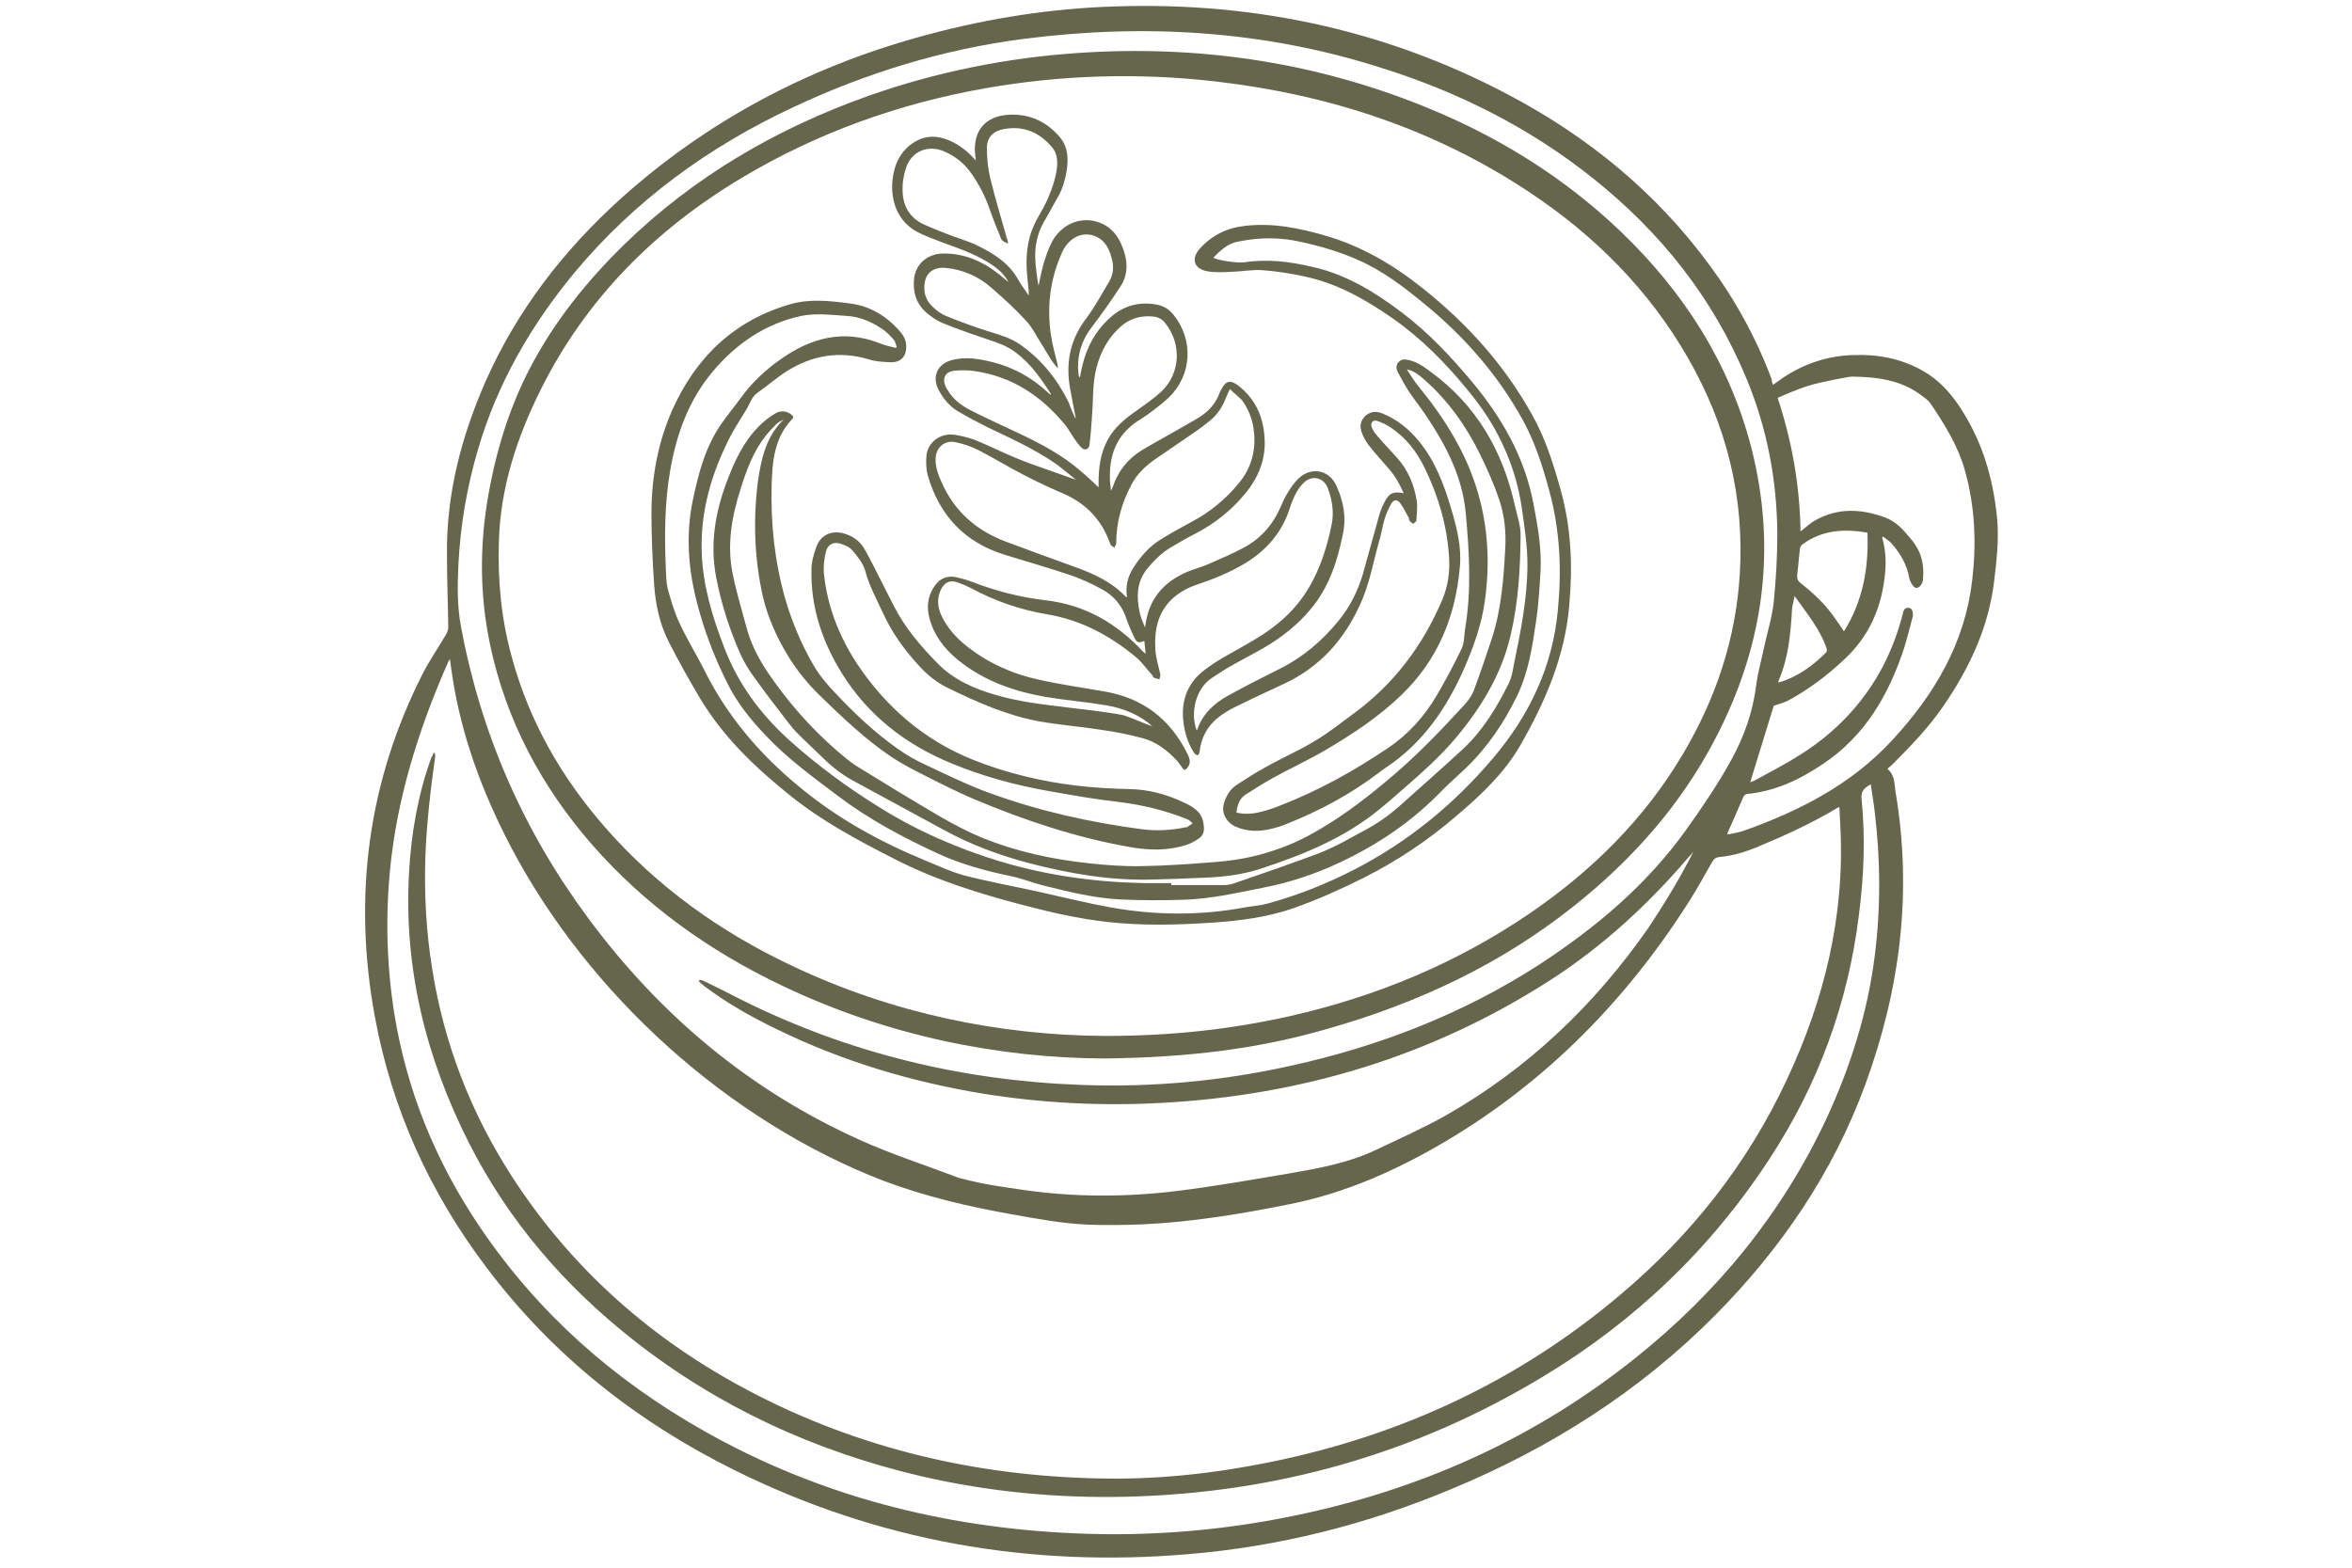
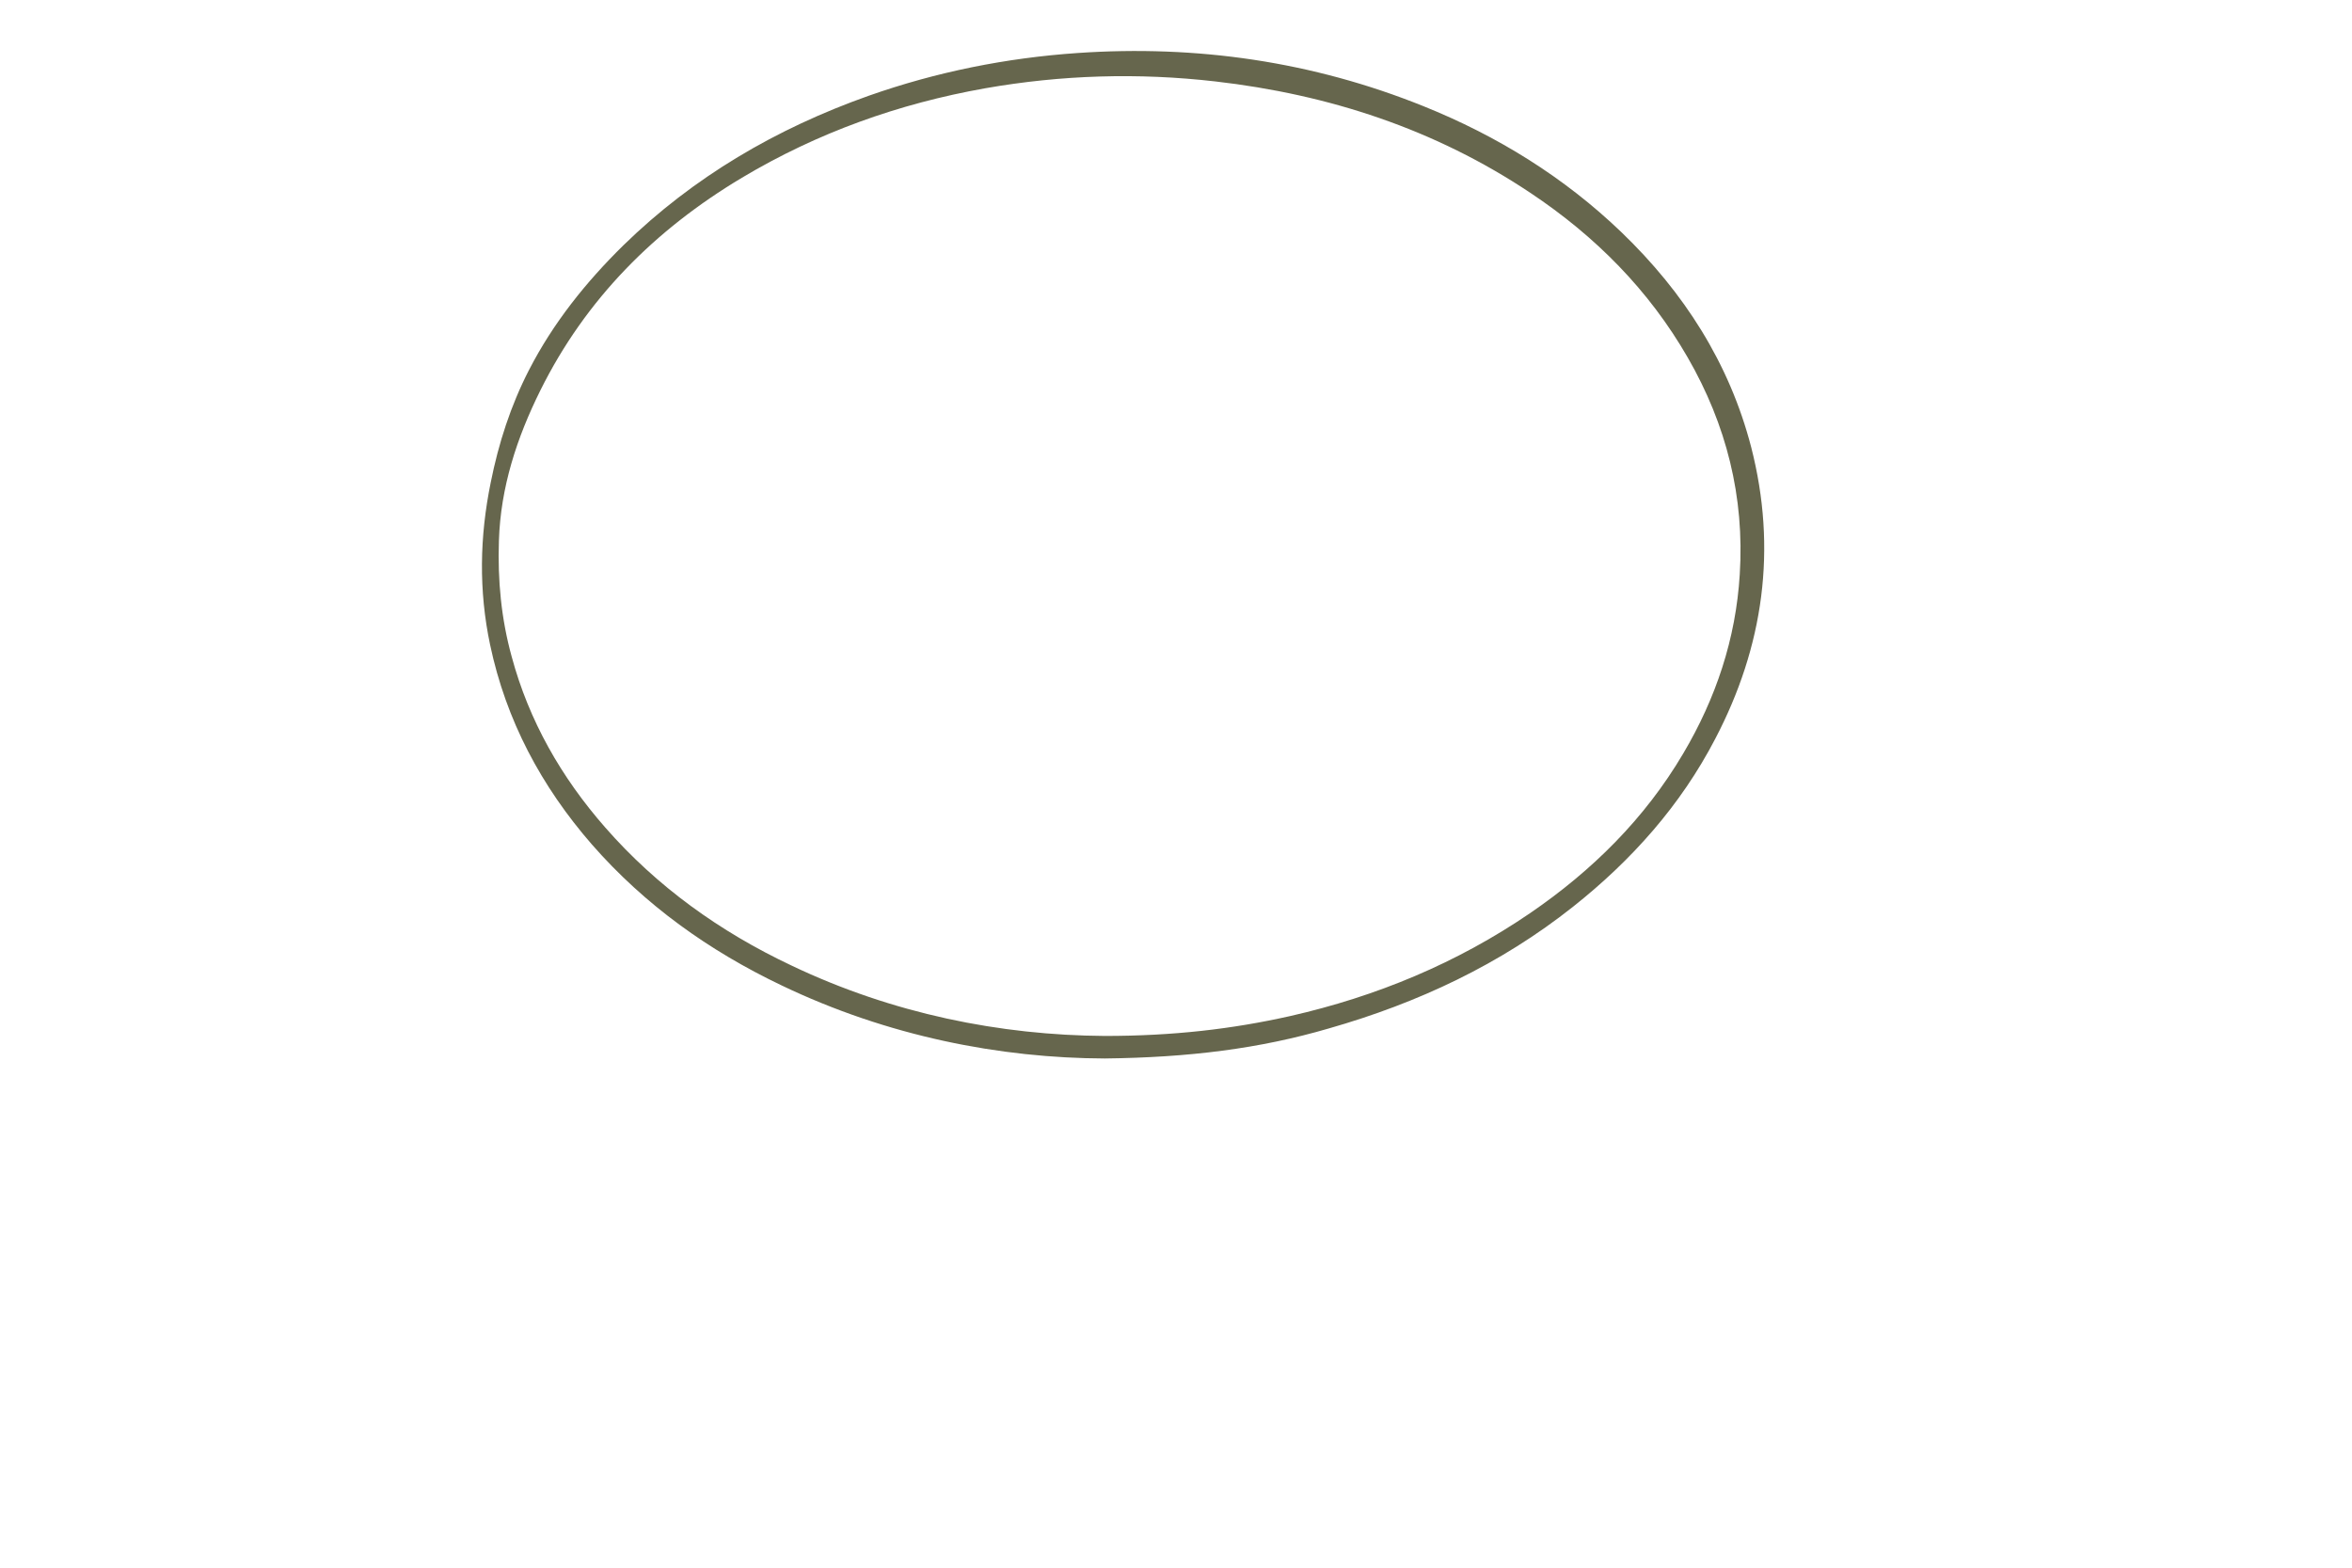
<svg xmlns="http://www.w3.org/2000/svg" version="1.0" preserveAspectRatio="xMidYMid meet" height="2000" viewBox="0 0 2250 1500" zoomAndPan="magnify" width="3000">
-   <path fill-rule="nonzero" fill-opacity="1" d="M 1696.176 368.172 C 1699.613 365.672 1702.738 363.488 1705.863 361.301 C 1726.172 347.863 1748.668 340.363 1772.73 339.738 C 1795.852 338.801 1818.66 342.863 1839.906 355.051 C 1853.969 363.176 1864.281 374.109 1873.34 387.234 C 1895.84 420.355 1906.773 456.91 1910.523 496.281 C 1912.398 516.906 1909.898 537.527 1907.398 558.148 C 1901.777 601.582 1883.652 639.703 1859.281 675.32 C 1844.906 696.258 1827.723 714.066 1809.91 731.879 C 1808.664 733.129 1807.102 734.062 1805.539 735.625 C 1813.035 741.875 1812.098 750.312 1813.348 757.812 C 1829.598 853.738 1817.723 946.539 1784.602 1037.152 C 1753.668 1121.828 1703.988 1194.633 1640.871 1258.371 C 1568.379 1331.488 1483.078 1385.543 1388.09 1424.914 C 1307.477 1458.66 1223.422 1479.906 1136.246 1487.094 C 984.703 1499.906 840.035 1474.594 703.488 1407.105 C 609.438 1360.547 528.824 1297.117 465.395 1212.754 C 411.027 1140.887 374.781 1060.898 358.535 972.473 C 337.598 858.109 351.66 748.125 404.777 643.762 C 411.34 631.266 419.465 619.391 426.648 607.207 C 427.898 605.02 428.836 602.52 428.836 600.02 C 428.523 576.898 427.586 553.773 427.586 530.652 C 426.961 472.535 441.336 417.855 464.457 365.047 C 494.453 297.246 538.824 239.75 593.816 190.07 C 676.617 115.707 772.23 65.086 879.094 35.402 C 936.273 19.469 994.703 9.469 1054.07 6.656 C 1191.242 0.094 1321.848 26.34 1443.707 91.02 C 1519.324 131.016 1584.316 184.133 1635.246 253.5 C 1660.242 287.246 1680.242 323.805 1694.926 363.172 C 1694.926 365.672 1695.551 366.922 1696.176 368.172 Z M 414.777 720.316 C 415.09 720.316 415.715 720.316 416.027 720.629 C 416.027 721.566 416.34 722.504 416.34 723.754 C 411.965 755 408.215 786.559 406.965 818.43 C 405.715 854.988 407.59 891.23 413.527 927.477 C 424.773 998.719 450.398 1064.648 489.453 1125.266 C 546.945 1214.316 623.812 1282.121 717.238 1331.176 C 821.91 1386.168 934.398 1412.414 1052.195 1414.602 C 1107.188 1415.852 1161.246 1409.918 1214.988 1398.98 C 1339.973 1373.672 1452.457 1321.488 1550.258 1238.688 C 1618.062 1181.508 1671.805 1113.391 1709.301 1033.09 C 1745.234 956.535 1764.918 876.234 1760.543 790.934 C 1760.23 784.996 1759.918 778.746 1759.605 772.184 C 1758.043 772.809 1757.105 773.121 1756.48 773.746 C 1732.734 787.809 1707.738 799.367 1682.117 809.992 C 1670.242 814.992 1658.055 818.742 1645.246 819.992 C 1641.184 820.305 1639.621 821.867 1637.746 824.992 C 1630.559 837.488 1623.688 850.301 1615.875 862.484 C 1555.883 956.848 1479.328 1034.965 1382.777 1092.145 C 1336.223 1119.641 1287.164 1141.512 1234.047 1152.137 C 1187.492 1161.512 1140.309 1169.32 1092.816 1171.508 C 1075.941 1172.133 1059.07 1172.445 1042.195 1171.82 C 1016.887 1170.883 992.203 1166.199 967.52 1161.824 C 925.648 1154.324 884.402 1144.637 844.723 1129.641 C 696.93 1072.461 562.57 951.848 487.578 808.117 C 461.332 757.5 441.648 704.691 432.898 648.137 C 431.961 642.512 431.336 636.891 430.398 630.641 C 429.461 632.203 429.148 632.516 428.836 633.141 C 402.902 692.195 382.906 753.125 374.781 817.492 C 368.531 867.797 369.156 918.105 376.969 968.41 C 388.844 1043.086 416.652 1111.203 458.832 1173.695 C 514.449 1256.188 586.941 1320.238 673.18 1368.984 C 782.855 1431.164 901.902 1461.473 1027.199 1467.098 C 1102.188 1470.535 1176.555 1463.973 1249.984 1447.723 C 1366.219 1422.102 1471.828 1373.672 1564.941 1298.992 C 1643.059 1236.5 1704.926 1160.887 1747.418 1069.961 C 1770.23 1020.59 1786.477 969.348 1793.352 915.293 C 1799.289 869.047 1798.977 822.492 1793.352 776.246 C 1792.414 767.809 1790.852 759.375 1789.602 750.312 C 1788.352 751.25 1787.414 751.875 1786.789 752.188 C 1782.102 755.312 1780.227 758.438 1780.852 764.684 C 1784.602 801.555 1783.039 838.426 1778.355 874.984 C 1768.043 959.348 1739.609 1037.152 1693.051 1108.391 C 1636.809 1194.633 1564.316 1263.996 1476.203 1317.117 C 1353.719 1391.168 1220.613 1428.664 1077.816 1432.102 C 1011.574 1433.664 945.648 1427.414 880.969 1412.414 C 779.73 1388.668 686.93 1346.176 605.066 1281.496 C 539.762 1229.938 486.328 1168.07 448.523 1093.395 C 407.277 1011.84 386.031 925.914 391.34 834.051 C 393.527 796.867 399.777 760.312 412.59 725.004 C 413.527 723.754 414.152 722.191 414.777 720.316 Z M 1619.938 814.992 C 1618.375 816.867 1616.812 818.742 1615.25 820.305 C 1576.504 865.609 1533.07 905.605 1483.078 937.789 C 1369.969 1010.594 1245.297 1048.086 1111.25 1055.273 C 1054.383 1058.398 997.516 1055.586 940.961 1046.523 C 872.219 1035.277 806.289 1015.59 743.484 984.969 C 718.801 973.098 695.055 959.66 673.18 943.102 C 671.617 941.852 670.055 940.289 668.492 939.039 C 668.805 938.414 669.117 938.102 669.43 937.477 C 670.992 937.789 672.555 938.102 674.117 939.039 C 685.992 944.664 697.555 950.602 709.113 956.535 C 811.914 1007.781 920.648 1034.027 1035.012 1038.09 C 1102.5 1040.59 1169.367 1034.34 1235.297 1019.652 C 1320.285 1000.906 1400.59 969.66 1473.703 922.164 C 1527.137 887.172 1575.254 846.551 1612.75 794.371 C 1628.371 772.496 1643.684 750 1656.492 726.566 C 1668.367 705.004 1676.805 681.258 1679.93 656.262 C 1681.492 644.074 1684.93 631.891 1687.426 620.016 C 1690.551 605.332 1695.238 590.957 1696.801 575.961 C 1698.988 554.398 1700.238 532.527 1700.238 510.969 C 1699.926 459.723 1690.551 410.043 1670.867 362.551 C 1638.996 285.371 1589.004 222.566 1524.012 170.699 C 1463.395 122.266 1394.965 87.895 1320.91 64.773 C 1209.363 29.152 1095.004 22.281 978.766 37.277 C 901.902 47.277 828.473 69.773 758.172 102.895 C 677.555 140.703 606.938 191.945 549.445 261 C 507.891 311.305 475.707 366.922 457.27 430.039 C 446.648 465.973 440.398 502.844 438.523 540.34 C 437.586 560.023 437.273 580.02 441.023 599.707 C 460.082 702.195 500.703 794.996 562.883 878.734 C 631.312 971.223 716.926 1043.086 822.223 1090.582 C 852.535 1104.328 884.715 1114.641 915.961 1126.516 C 917.836 1127.141 919.711 1127.766 921.586 1128.078 C 940.023 1133.078 958.77 1135.574 977.828 1138.387 C 1026.887 1145.574 1076.254 1145.574 1125.312 1139.637 C 1160.934 1135.262 1196.238 1129.016 1231.547 1123.078 C 1260.293 1118.078 1289.352 1113.078 1316.223 1100.27 C 1338.41 1089.645 1361.219 1079.645 1382.777 1067.461 C 1461.52 1022.777 1525.574 961.535 1577.129 887.484 C 1592.441 864.359 1607.125 840.301 1619.938 814.992 Z M 1652.121 798.117 C 1653.371 798.117 1653.996 798.117 1654.621 798.117 C 1659.305 797.18 1664.305 796.242 1668.68 794.684 C 1722.109 775.621 1771.48 750.312 1810.535 707.816 C 1850.844 664.074 1879.902 615.016 1886.777 554.398 C 1890.84 518.777 1889.277 484.098 1879.59 449.727 C 1873.027 426.602 1860.531 406.605 1847.406 386.922 C 1845.219 383.484 1841.781 380.984 1838.348 378.484 C 1818.66 363.484 1795.539 360.676 1772.105 360.363 C 1770.23 360.363 1768.355 360.676 1766.793 360.988 C 1758.355 362.551 1750.23 364.109 1741.797 365.984 C 1727.422 369.109 1713.988 374.734 1700.551 380.672 C 1714.301 422.23 1721.797 464.723 1722.422 508.469 C 1727.734 504.406 1731.797 500.344 1737.109 497.531 C 1758.668 485.66 1780.852 486.906 1803.039 495.031 C 1814.598 499.094 1821.785 508.156 1829.285 517.215 C 1838.348 528.465 1840.844 540.652 1839.594 554.398 C 1839.594 556.273 1838.66 558.461 1837.41 560.023 C 1835.223 563.148 1832.098 563.461 1829.91 560.336 C 1828.348 558.148 1827.098 555.648 1826.473 553.148 C 1824.285 540.34 1818.035 529.715 1809.598 520.027 C 1807.414 517.527 1804.289 515.656 1801.477 513.469 C 1801.164 513.781 1800.852 514.094 1800.539 514.406 C 1804.289 527.215 1804.602 540.34 1802.727 553.773 C 1798.977 584.082 1786.789 610.016 1764.293 630.953 C 1748.043 646.262 1730.234 659.699 1710.551 670.324 C 1706.176 672.508 1701.488 673.758 1696.801 675.32 C 1689.613 699.07 1681.805 723.754 1674.305 748.438 C 1675.867 747.812 1678.055 747.188 1679.617 746.25 C 1693.676 738.438 1708.363 730.941 1722.109 722.191 C 1755.855 700.945 1782.727 672.82 1801.477 637.203 C 1809.598 621.266 1815.848 604.707 1820.223 587.52 C 1820.848 584.395 1821.785 581.27 1825.848 581.582 C 1828.66 581.582 1830.223 584.707 1829.91 589.082 C 1829.91 589.707 1829.91 590.332 1829.598 590.645 C 1827.098 600.332 1824.598 610.016 1821.785 619.391 C 1807.102 664.387 1784.289 704.066 1743.984 730.941 C 1721.797 745.938 1698.051 757.188 1671.18 759.688 C 1669.93 759.688 1668.367 761.25 1667.742 762.5 C 1664.305 770.309 1660.867 778.434 1657.43 786.246 C 1655.555 790.621 1653.996 794.059 1652.121 798.117 Z M 1763.98 604.082 C 1782.414 574.711 1787.727 542.84 1786.477 509.719 C 1763.98 505.656 1743.047 507.219 1724.609 520.652 C 1723.047 521.59 1721.797 523.777 1721.797 525.652 C 1720.859 533.777 1720.234 541.902 1719.297 550.023 C 1718.984 553.461 1719.609 555.648 1722.422 557.836 C 1734.297 567.211 1745.547 577.523 1754.293 590.02 C 1757.418 594.395 1760.543 598.77 1763.98 604.082 Z M 1716.797 570.336 C 1715.863 575.023 1714.613 579.086 1714.301 582.832 C 1713.051 606.27 1710.863 629.391 1701.488 651.262 C 1701.176 651.574 1701.488 652.199 1701.176 653.137 C 1719.609 647.824 1733.984 637.203 1747.109 624.078 C 1747.734 623.453 1747.734 621.578 1747.422 620.641 C 1741.172 601.895 1728.672 587.207 1716.797 570.336 Z M 1716.797 570.336" fill="#66664d" />
  <path fill-rule="nonzero" fill-opacity="1" d="M 1056.883 1012.777 C 956.895 1012.465 849.098 991.531 747.547 942.789 C 678.18 909.668 616.938 865.922 566.32 808.117 C 517.887 752.5 484.141 689.383 468.832 616.891 C 457.895 565.023 458.832 513.469 469.457 461.598 C 476.957 424.105 488.516 388.172 506.016 354.113 C 529.137 309.117 560.383 270.062 596.316 234.754 C 663.496 169.137 742.859 122.891 830.973 91.645 C 895.652 68.836 962.52 55.398 1030.949 50.715 C 1144.996 42.902 1255.605 58.836 1361.844 101.645 C 1432.461 130.078 1496.203 169.449 1551.195 222.254 C 1610.875 279.746 1654.309 347.238 1675.242 427.852 C 1700.238 525.34 1687.113 618.453 1640.871 706.879 C 1607.75 770.621 1560.883 823.117 1504.949 867.484 C 1435.273 922.789 1356.531 959.66 1271.23 984.031 C 1204.988 1003.406 1137.496 1011.84 1056.883 1012.777 Z M 1056.883 991.219 C 1122.188 991.219 1178.742 984.656 1234.359 972.16 C 1316.848 953.41 1393.715 921.539 1463.707 873.734 C 1523.074 833.113 1573.379 783.434 1610.25 720.941 C 1641.496 668.137 1660.555 611.266 1664.305 549.711 C 1668.992 475.348 1651.496 406.293 1614.625 342.238 C 1577.441 277.559 1526.199 226.004 1464.332 184.758 C 1372.781 123.516 1271.23 90.395 1162.492 77.898 C 1088.754 69.461 1015.637 71.648 942.523 84.461 C 859.719 99.145 781.918 126.953 709.738 170.074 C 626.625 219.754 560.383 285.996 516.949 373.484 C 494.453 418.793 478.832 466.285 477.27 517.531 C 476.02 555.023 479.457 591.895 489.453 628.141 C 506.016 689.695 536.949 743.75 578.816 791.559 C 628.5 848.426 688.805 891.543 756.922 923.727 C 853.781 969.973 956.895 990.594 1056.883 991.219 Z M 1056.883 991.219" fill="#66664d" />
-   <path fill-rule="nonzero" fill-opacity="1" d="M 1102.5 695.008 C 1090.004 683.758 1074.379 677.508 1057.195 674.695 C 1038.445 671.574 1019.387 670.012 1000.641 666.887 C 970.02 661.574 941.273 651.574 916.586 631.578 C 903.152 620.641 892.84 607.207 888.777 590.02 C 886.59 580.645 887.527 571.586 892.527 563.148 C 897.84 553.773 905.652 550.023 915.961 552.523 C 920.961 553.773 925.648 555.023 930.336 556.898 C 953.145 565.648 976.27 571.586 1000.641 574.398 C 1037.824 578.773 1068.133 596.27 1093.441 623.453 C 1094.066 624.078 1094.691 624.391 1095.941 625.641 C 1095.629 620.953 1095.004 617.203 1094.691 613.141 C 1089.066 615.641 1087.504 615.016 1085.004 609.707 C 1081.879 603.145 1079.066 596.895 1076.879 590.02 C 1072.504 578.148 1064.383 569.086 1053.445 563.461 C 1044.383 558.461 1034.699 554.086 1025.012 550.648 C 1003.766 543.465 981.891 537.215 960.645 530.652 C 922.836 518.777 899.09 493.469 887.84 455.973 C 885.965 449.727 885.652 442.539 886.277 435.977 C 887.527 422.855 900.027 414.105 912.84 415.98 C 919.398 416.918 925.648 418.48 931.898 420.668 C 943.773 425.352 955.02 430.977 966.582 435.977 C 972.52 438.477 978.453 440.977 984.391 443.164 C 999.391 448.477 1014.387 453.789 1029.387 459.098 C 1023.449 454.414 1017.199 449.102 1010.949 444.414 C 990.016 429.727 966.895 419.418 944.086 408.48 C 934.711 403.793 925.336 398.793 916.273 393.484 C 908.465 388.797 902.84 381.922 898.465 374.109 C 890.965 360.988 896.277 348.176 910.965 344.426 C 924.398 340.988 937.211 343.488 950.02 346.613 C 969.395 351.613 986.578 360.988 1001.578 374.734 C 1002.828 375.672 1003.766 376.609 1005.016 377.859 C 1005.016 377.234 1005.328 376.922 1005.328 376.922 C 995.641 361.926 985.641 347.551 971.27 336.926 C 963.77 331.305 955.332 328.18 946.582 325.367 C 931.898 320.367 917.211 315.367 902.527 309.43 C 896.902 307.242 891.277 303.492 886.59 299.434 C 876.594 290.996 873.156 279.746 874.406 266.625 C 875.969 252.562 887.215 242.875 901.902 242.562 C 922.523 242.25 940.336 250.062 956.27 262.875 C 959.082 265.062 961.582 267.562 964.707 269.75 C 961.27 263.5 956.582 258.812 950.957 254.75 C 936.273 244.438 919.711 238.504 903.152 232.566 C 895.652 229.754 888.152 226.941 880.656 223.504 C 857.219 212.879 851.91 190.07 853.781 172.262 C 855.344 158.199 860.344 146.328 872.219 137.578 C 881.906 130.703 891.902 129.141 903.152 132.578 C 915.023 136.328 924.711 143.516 933.461 153.512 C 933.148 151.012 933.148 149.449 932.836 147.887 C 930.648 125.078 942.523 111.02 965.332 109.77 C 984.703 108.832 1000.641 116.02 1013.449 130.703 C 1021.887 140.391 1022.199 151.949 1020.324 163.824 C 1018.762 173.199 1015.949 182.258 1010.949 190.383 C 1006.578 197.883 1002.828 205.383 998.453 212.566 C 992.516 223.191 990.016 234.754 990.328 246.625 C 990.641 255.688 991.891 264.438 993.453 273.496 C 995.016 266.625 996.266 259.75 998.141 252.875 C 1000.328 246 1002.516 238.816 1005.953 232.254 C 1014.387 215.379 1032.512 206.945 1049.695 212.254 C 1064.695 216.941 1071.879 228.504 1075.941 242.875 C 1079.066 253.812 1078.129 264.75 1071.879 274.121 C 1063.133 287.559 1053.758 300.684 1044.07 313.492 C 1033.762 327.242 1029.699 342.238 1031.887 359.113 C 1031.887 359.738 1032.199 360.363 1033.137 360.988 C 1033.762 357.551 1034.387 353.801 1035.324 350.363 C 1039.383 332.242 1048.133 316.305 1062.195 303.805 C 1075.004 292.246 1090.316 288.184 1107.188 291.621 C 1113.438 292.871 1118.438 295.996 1122.5 300.996 C 1142.184 325.367 1140.309 359.113 1117.812 380.672 C 1111.875 386.297 1105.312 390.984 1098.754 395.98 C 1095.316 398.48 1091.879 400.668 1088.441 402.855 C 1067.508 416.605 1060.633 436.602 1061.883 460.348 C 1061.883 462.848 1062.508 465.66 1062.82 469.41 C 1063.758 467.848 1064.07 466.91 1064.383 466.285 C 1069.379 450.977 1078.754 439.102 1092.504 430.664 C 1105.625 422.855 1119.062 415.668 1132.496 407.855 C 1137.809 404.73 1143.121 401.918 1148.434 398.48 C 1156.871 392.859 1163.117 385.672 1166.555 376.297 C 1166.867 375.047 1167.805 373.797 1168.43 372.547 C 1172.492 364.422 1176.867 363.176 1184.367 368.797 C 1200.613 381.297 1208.426 398.168 1209.676 418.48 C 1211.238 439.102 1204.051 456.598 1191.242 472.223 C 1178.117 488.156 1162.492 500.656 1144.059 510.344 C 1136.559 514.094 1129.375 518.152 1122.188 522.527 C 1111.875 528.152 1103.75 536.277 1096.566 545.34 C 1087.504 557.211 1087.191 570.961 1090.004 584.707 C 1090.941 590.02 1093.129 595.02 1095.316 600.332 C 1095.629 598.457 1095.941 596.895 1096.254 595.02 C 1100 572.836 1112.812 557.836 1132.809 548.465 C 1139.996 545.027 1148.121 543.152 1155.309 540.027 C 1166.555 535.027 1178.117 530.34 1189.055 524.402 C 1205.301 515.969 1217.176 502.844 1224.672 485.973 C 1226.859 480.973 1229.047 475.66 1232.172 470.973 C 1234.984 466.285 1238.109 461.91 1241.859 458.16 C 1254.355 445.977 1271.855 449.414 1278.73 465.348 C 1285.289 480.035 1288.102 495.031 1284.664 510.969 C 1279.355 536.902 1271.543 561.586 1254.355 582.207 C 1241.547 597.832 1225.922 610.02 1208.738 620.016 C 1197.801 626.266 1186.867 631.891 1175.93 638.141 C 1170.305 641.266 1165.305 645.012 1159.684 648.449 C 1144.059 658.449 1138.434 681.258 1144.684 698.758 C 1144.996 698.445 1145.309 698.445 1145.309 698.133 C 1150.621 682.82 1161.555 672.82 1175.305 665.324 C 1191.238 656.574 1207.176 648.449 1223.422 640.328 C 1246.234 629.078 1264.98 613.141 1280.918 593.457 C 1291.539 580.332 1299.039 565.336 1303.727 549.398 C 1309.039 530.652 1314.035 511.906 1319.348 493.156 C 1320.598 488.781 1322.473 484.098 1324.66 480.035 C 1329.035 471.598 1333.098 470.035 1342.785 471.91 C 1339.035 463.473 1334.973 455.977 1329.348 449.414 C 1322.785 441.602 1315.598 434.102 1309.352 425.977 C 1306.539 422.23 1304.039 417.855 1302.477 413.168 C 1300.602 407.543 1301.539 402.23 1306.227 397.855 C 1310.914 393.797 1316.223 393.172 1321.848 395.355 C 1336.223 400.98 1347.781 410.355 1357.469 422.23 C 1373.094 441.289 1381.527 464.098 1388.402 487.223 C 1393.715 505.344 1398.402 523.777 1396.527 542.527 C 1392.465 589.707 1375.59 631.266 1340.91 664.699 C 1319.035 685.945 1293.727 702.508 1267.793 717.816 C 1251.234 727.504 1233.422 735.625 1216.551 745 C 1208.113 749.688 1199.988 755 1191.551 760.312 C 1185.617 764.062 1183.742 770.309 1182.805 777.496 C 1190.617 779.371 1198.426 778.746 1205.926 776.871 C 1212.488 775.309 1218.738 773.121 1224.984 770.621 C 1261.23 756.562 1294.977 737.812 1327.473 715.941 C 1347.469 702.508 1362.781 685.32 1374.656 665.012 C 1383.09 650.637 1390.902 635.953 1398.09 620.953 C 1400.902 615.328 1400.59 608.145 1401.527 601.895 C 1407.773 565.023 1405.59 527.84 1402.152 490.656 C 1399.027 457.223 1384.34 428.164 1366.219 400.668 C 1360.594 391.922 1354.031 383.797 1348.094 375.047 C 1344.035 368.797 1340.598 362.551 1337.16 355.988 C 1335.598 352.863 1335.285 349.426 1337.785 346.613 C 1340.285 343.801 1343.723 343.488 1347.156 344.426 C 1354.969 345.988 1361.531 350.363 1368.094 355.363 C 1412.461 387.547 1437.773 431.602 1449.332 484.41 C 1451.52 493.781 1454.957 503.469 1454.645 512.844 C 1454.332 545.027 1452.457 576.898 1444.957 608.457 C 1436.211 645.637 1416.836 677.195 1392.777 705.941 C 1378.09 723.441 1361.219 738.438 1344.035 753.438 C 1336.223 760.312 1328.098 767.496 1319.973 774.059 C 1286.227 801.867 1246.859 817.805 1205.926 831.238 C 1186.867 837.488 1167.492 839.363 1147.496 839.988 C 1132.809 840.613 1118.125 841.238 1103.125 841.551 C 1062.508 842.801 1022.824 835.926 983.453 825.613 C 955.332 818.117 928.461 808.117 902.84 794.059 C 873.781 778.121 844.41 762.5 815.352 746.562 C 803.477 740 793.477 731.566 783.793 721.879 C 778.793 716.879 773.48 712.191 768.48 707.191 C 764.105 702.816 759.422 698.445 755.672 693.445 C 744.109 678.445 732.234 663.137 721.301 647.824 C 716.301 640.949 711.926 633.766 708.488 626.266 C 697.867 602.52 690.055 577.836 685.055 552.211 C 679.117 520.652 684.117 490.344 695.367 460.66 C 702.551 441.602 710.988 423.168 725.676 408.168 C 730.359 403.48 735.359 399.418 740.984 395.98 C 745.984 392.859 751.609 392.547 756.922 396.605 C 759.109 398.168 759.422 399.73 757.547 401.293 C 740.672 419.105 738.797 441.602 738.172 464.41 C 737.234 500.969 740.984 536.902 750.984 572.211 C 757.547 595.02 766.605 616.578 778.48 636.891 C 784.105 646.574 791.602 655.324 799.414 663.449 C 817.539 682.82 836.91 700.945 858.469 716.254 C 867.219 722.504 876.594 727.816 886.277 732.191 C 906.277 741.562 925.961 751.25 946.582 758.75 C 993.766 775.934 1042.508 786.871 1092.504 793.434 C 1106.562 795.305 1120.625 794.371 1134.371 791.559 C 1134.996 791.559 1135.621 791.559 1135.934 791.246 C 1137.809 789.996 1139.371 788.746 1140.934 787.809 C 1139.371 786.559 1138.121 784.996 1136.246 784.059 C 1115.312 775.621 1093.754 770.309 1071.566 767.496 C 1048.758 764.996 1025.949 760.938 1003.141 756.875 C 971.27 751.25 940.023 742.812 910.027 730.316 C 866.594 712.504 830.66 684.695 805.664 644.699 C 786.918 614.703 775.355 581.27 776.293 544.715 C 776.293 537.527 778.48 530.027 780.98 523.152 C 785.043 511.906 795.352 507.219 806.914 510.344 C 815.039 512.531 821.602 516.906 826.285 524.09 C 829.098 529.09 831.91 534.09 834.41 539.09 C 841.285 552.523 848.16 566.273 855.031 579.707 C 865.656 600.645 880.656 618.141 896.902 634.703 C 912.215 650.324 931.898 659.074 952.832 665.012 C 975.02 671.57 998.141 674.07 1020.949 676.883 C 1039.07 679.07 1057.195 680.945 1075.004 684.383 C 1084.379 687.508 1093.441 691.883 1102.5 695.008 Z M 749.734 401.293 C 747.547 402.543 745.047 403.793 743.172 405.355 C 739.422 409.105 735.672 412.855 732.547 416.918 C 720.676 431.914 714.113 449.727 708.488 467.848 C 700.051 494.094 695.367 520.652 700.676 547.84 C 704.113 565.648 709.426 582.832 714.113 600.332 C 718.176 615.641 725.363 629.703 734.109 642.824 C 752.859 670.637 774.73 695.633 799.727 717.504 C 805.977 722.816 812.227 728.441 819.102 732.816 C 845.348 749.062 871.594 764.996 898.152 780.621 C 911.59 788.434 925.336 795.621 939.398 801.555 C 971.895 814.68 1005.953 822.18 1040.945 825.93 C 1057.82 827.801 1074.691 829.051 1091.566 828.738 C 1115.625 828.426 1139.996 826.551 1164.055 824.68 C 1175.305 823.742 1186.555 822.18 1197.488 819.68 C 1216.238 815.305 1234.672 808.742 1251.547 799.68 C 1277.793 785.621 1301.852 767.809 1324.66 748.75 C 1352.156 726.254 1376.844 700.633 1400.902 674.383 C 1404.34 670.637 1407.777 665.949 1409.648 661.262 C 1415.898 644.699 1421.523 627.828 1427.148 610.953 C 1436.211 583.145 1438.398 554.086 1439.957 525.027 C 1440.895 509.094 1439.332 493.469 1434.336 478.473 C 1429.336 463.785 1423.086 449.414 1416.211 435.352 C 1402.777 407.855 1385.277 383.172 1362.156 362.863 C 1357.469 358.801 1352.469 354.738 1345.91 353.488 C 1349.969 360.051 1354.031 366.297 1358.719 371.922 C 1373.094 389.422 1385.902 408.168 1396.527 428.477 C 1420.898 475.348 1427.773 524.715 1420.273 576.273 C 1417.148 598.145 1409.648 618.766 1400.902 639.078 C 1384.027 677.508 1361.219 710.941 1325.91 734.375 C 1323.723 735.938 1321.223 737.5 1319.035 739.375 C 1291.852 760 1262.168 775.934 1230.609 788.434 C 1226.234 790.309 1221.863 791.559 1217.176 792.809 C 1204.988 795.934 1192.805 795.934 1181.242 790.621 C 1174.055 787.184 1167.805 778.434 1170.93 768.434 C 1173.117 761.25 1176.867 755 1183.117 750.938 C 1192.18 745 1201.551 739.062 1211.238 733.754 C 1226.859 725.004 1243.422 717.816 1258.73 708.441 C 1271.23 700.945 1282.48 691.883 1294.039 683.445 C 1333.098 655.012 1360.906 618.141 1379.652 574.086 C 1385.277 560.648 1387.152 547.215 1386.215 532.84 C 1384.34 502.844 1375.906 474.41 1362.781 447.539 C 1355.281 432.227 1345.285 419.105 1330.91 409.418 C 1326.848 406.605 1322.473 404.418 1317.785 402.855 C 1313.727 401.293 1310.602 404.418 1312.164 408.48 C 1313.102 411.293 1314.977 414.105 1317.16 416.605 C 1323.41 424.105 1330.285 430.977 1336.848 438.477 C 1347.156 450.039 1352.781 463.785 1355.281 479.098 C 1356.219 485.035 1355.281 491.594 1354.969 497.844 C 1354.969 499.094 1353.094 500.031 1351.844 501.281 C 1350.594 500.344 1349.344 499.406 1348.406 498.156 C 1347.781 497.531 1348.094 496.594 1347.781 495.656 C 1344.973 490.969 1342.785 485.66 1339.348 481.285 C 1336.535 477.535 1333.41 477.848 1330.91 481.91 C 1328.41 486.285 1326.223 491.281 1324.66 496.281 C 1322.785 502.219 1321.848 508.469 1320.285 514.406 C 1314.039 535.652 1310.602 557.836 1301.227 578.148 C 1285.914 612.203 1262.48 638.453 1228.109 654.387 C 1214.988 660.637 1201.551 666.574 1188.43 673.133 C 1181.242 676.57 1174.055 680.008 1167.805 684.695 C 1155.934 693.133 1149.059 705.004 1147.496 719.691 C 1147.496 720.941 1146.246 721.879 1145.621 722.816 C 1144.684 722.191 1143.121 721.566 1142.496 720.629 C 1137.496 713.129 1134.371 704.379 1132.809 695.633 C 1128.75 673.445 1134.371 654.387 1152.809 640.641 C 1158.121 636.578 1164.055 632.828 1169.68 629.391 C 1179.992 623.453 1190.613 617.828 1200.926 611.578 C 1221.859 599.082 1239.672 583.457 1252.168 562.211 C 1263.418 543.152 1269.668 522.527 1274.043 501.281 C 1276.23 489.719 1274.355 478.16 1270.293 467.223 C 1266.23 456.598 1254.98 454.102 1246.859 462.223 C 1244.047 465.035 1241.859 468.16 1239.984 471.598 C 1237.484 476.285 1235.297 481.598 1233.734 486.594 C 1226.234 509.719 1211.551 526.59 1190.926 539.09 C 1176.242 547.84 1160.93 554.086 1144.996 559.398 C 1136.559 562.211 1129.059 566.273 1122.188 572.211 C 1107.188 585.957 1104.062 603.457 1105.312 622.516 C 1105.938 630.328 1108.438 637.828 1110 645.324 C 1110.312 646.887 1109.375 648.449 1109.062 650.012 C 1107.5 649.387 1105.625 649.387 1104.062 648.449 C 1103.125 648.137 1102.812 646.574 1102.188 645.949 C 1096.875 640.016 1092.191 633.141 1085.941 628.141 C 1061.258 607.832 1033.762 593.145 1001.891 587.832 C 975.953 583.457 951.582 575.023 928.461 562.523 C 924.711 560.648 920.961 559.086 916.898 557.523 C 908.777 554.398 903.152 557.211 899.715 565.023 C 896.277 572.836 896.902 580.645 900.34 588.457 C 905.965 600.645 914.711 610.328 925.023 618.453 C 945.332 634.391 968.77 645.012 993.766 650.324 C 1014.387 655.012 1035.32 657.824 1056.258 661.574 C 1093.441 667.824 1119.688 688.133 1136.246 721.879 C 1138.434 726.566 1139.371 730.629 1135.621 735 C 1133.746 737.188 1132.496 736.875 1131.246 735 C 1129.684 732.816 1128.121 730.316 1126.25 728.129 C 1116.875 718.129 1106.25 709.691 1092.816 706.254 C 1080.316 702.82 1067.504 700.32 1054.383 698.445 C 1034.699 695.32 1014.699 693.758 994.703 690.32 C 963.457 684.695 934.711 671.887 906.59 658.137 C 895.652 652.824 886.59 645.324 878.469 636.266 C 864.719 621.266 852.844 604.707 844.41 585.957 C 838.473 573.148 831.598 560.648 827.848 546.59 C 825.973 539.402 820.66 532.84 815.664 526.902 C 813.164 523.777 808.477 521.59 804.414 520.34 C 797.539 517.84 791.602 520.965 790.039 528.152 C 788.477 534.715 787.543 541.59 788.164 548.461 C 791.289 579.707 802.539 608.457 819.41 634.391 C 846.91 675.945 883.777 708.129 930.648 726.879 C 946.895 733.438 963.77 738.75 980.641 742.812 C 1013.137 750.938 1046.57 754.375 1080.316 755 C 1098.75 755.312 1116.25 760 1133.121 768.121 C 1141.559 772.184 1149.371 776.559 1151.246 787.496 C 1152.184 793.121 1152.184 798.117 1147.809 801.555 C 1144.059 804.367 1139.684 806.867 1134.996 808.43 C 1117.5 814.055 1099.688 813.742 1081.566 810.617 C 1029.699 801.555 980.328 784.996 931.898 764.684 C 915.023 757.5 898.465 749.062 881.902 740.625 C 871.906 735.625 861.906 730.316 852.531 724.066 C 827.535 707.191 805.977 686.57 784.418 665.637 C 772.23 653.762 761.605 640.641 752.859 625.953 C 742.859 609.082 734.734 591.27 730.047 571.898 C 721.613 535.027 720.363 497.844 725.047 460.66 C 728.176 439.102 732.859 417.543 749.734 401.293 Z M 1176.555 372.234 C 1174.68 376.297 1173.43 378.797 1172.492 381.297 C 1169.367 389.422 1164.68 396.605 1157.809 402.23 C 1152.496 406.605 1147.184 410.668 1141.559 414.418 C 1129.375 422.855 1117.188 430.977 1105 439.414 C 1095.629 445.977 1087.816 453.477 1082.504 463.473 C 1073.129 480.973 1067.82 499.719 1067.82 519.715 C 1067.82 521.277 1066.57 522.527 1065.945 524.09 C 1064.695 522.84 1062.82 522.215 1062.195 520.652 C 1054.383 498.156 1039.695 482.223 1017.824 472.535 C 1004.703 466.91 991.891 460.973 979.391 454.414 C 964.707 446.914 950.645 438.164 935.961 430.664 C 929.086 427.227 921.898 424.73 914.402 423.168 C 903.777 420.668 895.34 428.164 895.027 438.789 C 894.715 446.914 897.527 454.102 900.652 461.285 C 913.152 489.406 934.086 507.844 962.832 518.465 C 984.703 526.59 1006.578 534.715 1028.449 542.527 C 1046.57 549.086 1063.758 556.898 1077.191 571.273 C 1077.191 571.273 1077.504 571.273 1078.129 570.961 C 1076.566 560.961 1078.754 551.898 1084.066 543.465 C 1091.254 532.215 1099.691 522.527 1111.25 515.656 C 1120.625 509.719 1130.625 504.406 1140.309 499.094 C 1157.496 490.031 1172.18 477.848 1184.68 462.848 C 1197.801 447.227 1202.176 429.102 1199.051 409.105 C 1197.488 399.418 1193.738 390.672 1188.117 382.859 C 1184.68 379.422 1180.617 376.297 1176.555 372.234 Z M 1050.945 466.285 C 1050.945 464.41 1050.945 462.848 1050.945 461.285 C 1050.945 447.227 1052.82 433.789 1059.383 421.293 C 1065.945 408.793 1076.566 400.355 1087.816 392.547 C 1095.629 386.922 1103.75 381.297 1110.938 374.734 C 1129.375 357.238 1130.621 329.117 1114.688 309.117 C 1111.875 305.367 1108.125 303.492 1103.438 302.867 C 1090.629 301.621 1079.691 305.055 1070.629 313.805 C 1059.695 324.117 1052.82 336.926 1049.07 351.301 C 1045.008 366.297 1045.945 381.922 1044.695 397.23 C 1044.07 406.918 1043.445 416.293 1042.195 425.977 C 1041.57 430.039 1037.512 431.289 1034.699 428.477 C 1031.887 425.664 1029.699 422.543 1027.512 419.418 C 1024.074 414.418 1021.262 408.793 1017.199 404.418 C 994.703 377.859 967.207 360.051 932.211 355.051 C 925.961 354.113 919.086 354.113 912.84 354.738 C 903.777 355.676 900.965 362.551 905.027 370.672 C 905.652 371.922 906.277 372.859 906.902 373.797 C 912.527 383.172 921.273 389.109 930.961 393.797 C 945.957 401.293 960.957 408.168 976.27 415.355 C 996.578 425.043 1016.574 435.664 1033.762 450.664 C 1039.383 455.352 1045.008 460.66 1050.945 466.285 Z M 964.395 232.566 C 964.082 232.566 963.77 232.879 963.457 232.879 C 961.582 231.629 958.77 230.691 957.832 228.816 C 953.77 218.816 949.707 208.82 946.27 198.82 C 942.211 187.258 936.586 176.637 929.711 166.637 C 923.148 156.949 914.402 149.762 903.777 145.078 C 888.465 138.203 872.531 144.141 866.906 160.074 C 864.406 167.262 863.156 175.387 863.469 182.883 C 863.781 197.258 870.344 208.508 883.777 214.754 C 890.652 217.879 897.84 220.691 905.027 223.504 C 915.023 227.566 925.648 230.379 935.336 235.066 C 950.957 242.875 965.645 251.938 974.395 268.188 C 976.891 272.871 980.641 277.246 984.078 282.871 C 984.078 280.371 984.078 279.121 984.078 278.184 C 983.453 271.309 982.516 264.438 982.203 257.562 C 981.266 240.375 983.766 224.129 992.516 208.82 C 996.266 201.945 1000.328 195.383 1003.141 188.195 C 1006.266 181.008 1008.762 173.512 1010.324 165.699 C 1011.887 157.262 1012.512 147.887 1006.266 140.703 C 994.078 126.328 978.766 120.078 960.332 123.516 C 950.645 125.078 944.086 131.328 944.086 141.328 C 944.086 151.012 945.02 160.699 947.207 170.074 C 951.895 189.445 957.832 208.82 963.145 227.879 C 963.77 229.129 964.082 230.691 964.395 232.566 Z M 1028.762 400.355 C 1028.762 400.355 1029.074 400.043 1029.074 400.043 C 1027.512 391.297 1025.637 382.547 1024.074 373.797 C 1019.074 348.488 1023.137 325.68 1039.07 304.742 C 1047.508 293.496 1054.07 280.996 1061.258 269.125 C 1065.008 262.562 1065.633 255.375 1063.758 248.188 C 1061.258 238.191 1057.195 229.441 1046.883 225.691 C 1035.012 221.316 1022.512 227.566 1016.262 241 C 1004.703 266.312 1001.266 292.871 1005.328 320.367 C 1006.578 329.742 1009.387 338.801 1011.574 348.176 C 1011.887 349.738 1011.887 351.301 1011.887 352.551 C 1009.699 349.738 1007.512 347.238 1005.641 344.426 C 1002.203 339.113 999.391 333.801 995.953 328.492 C 991.266 321.305 987.516 313.18 981.578 306.93 C 971.27 295.684 960.02 285.371 948.457 275.371 C 935.961 264.438 921.273 257.875 904.402 256.312 C 893.152 255.375 885.34 261 884.402 272.246 C 883.469 280.371 885.965 287.871 892.215 293.496 C 895.965 297.246 900.652 300.684 905.652 302.555 C 919.398 308.18 933.148 313.18 947.207 317.555 C 957.207 320.68 967.207 323.492 975.957 329.742 C 996.578 344.113 1011.574 363.176 1022.512 385.359 C 1024.074 390.047 1026.262 395.355 1028.762 400.355 Z M 1028.762 400.355" fill="#66664d" />
-   <path fill-rule="nonzero" fill-opacity="1" d="M 1120.625 846.863 C 1137.184 846.863 1154.059 846.863 1170.617 846.863 C 1174.055 846.863 1177.805 846.238 1181.242 844.988 C 1207.801 835.926 1234.359 826.551 1260.605 816.867 C 1268.73 813.742 1276.543 809.992 1284.355 805.93 C 1291.539 802.18 1298.414 798.117 1305.602 794.371 C 1317.473 788.121 1328.098 780.621 1338.098 771.871 C 1358.719 753.438 1379.34 735.312 1399.652 716.566 C 1418.711 698.758 1431.836 676.883 1443.395 653.762 C 1445.895 648.449 1447.145 642.512 1448.082 636.578 C 1454.645 604.707 1461.207 572.523 1461.207 540.027 C 1461.207 522.215 1458.395 504.406 1455.895 486.594 C 1452.457 461.91 1444.645 438.477 1433.086 416.293 C 1424.961 400.668 1414.961 386.297 1403.715 372.859 C 1382.777 347.238 1359.656 323.805 1332.473 304.742 C 1306.539 286.621 1279.043 270.996 1247.484 264.438 C 1234.359 261.625 1220.926 259.438 1207.488 258.5 C 1197.801 257.875 1188.117 259.75 1178.43 260.062 C 1170.305 260.375 1162.18 261 1154.371 259.438 C 1141.871 256.938 1139.371 247.25 1147.809 237.879 C 1159.684 224.754 1174.055 217.879 1191.867 216.004 C 1218.113 213.191 1242.797 218.191 1267.48 225.379 C 1302.477 235.379 1333.098 253.5 1361.219 275.996 C 1404.027 310.055 1439.648 349.738 1466.207 397.855 C 1478.703 420.355 1486.203 444.414 1493.078 469.098 C 1503.074 505.344 1504.637 541.902 1501.203 579.086 C 1497.141 628.141 1478.078 671.883 1454.02 713.754 C 1438.711 740 1416.836 760.625 1394.027 779.996 C 1366.531 803.742 1336.848 823.742 1304.352 839.988 C 1282.48 850.926 1260.293 860.922 1237.172 869.047 C 1211.863 877.797 1186.242 880.922 1159.996 882.797 C 1126.562 884.984 1093.129 885.922 1059.383 882.172 C 1031.574 879.047 1004.391 872.797 977.203 865.609 C 935.648 854.676 894.715 841.863 856.281 822.18 C 821.289 804.367 786.605 785.934 755.984 761.25 C 722.863 734.688 692.242 705.629 670.055 668.762 C 659.434 650.949 649.434 633.141 640.059 614.703 C 631 597.207 626.938 577.836 625.688 558.148 C 624.125 535.34 623.188 512.219 623.188 489.406 C 623.5 455.973 629.438 423.48 642.871 392.859 C 665.371 342.238 701.926 306.617 756.297 290.996 C 775.043 285.684 794.102 287.871 813.164 290.371 C 832.848 292.871 848.785 302.867 861.594 317.867 C 864.719 321.617 866.906 325.992 866.906 330.992 C 867.219 340.988 861.906 346.926 851.91 346.613 C 844.723 346.301 837.535 345.988 830.973 343.801 C 802.539 335.363 776.293 340.051 751.922 355.676 C 742.234 361.926 733.797 369.422 724.426 375.984 C 719.426 379.422 717.863 385.047 715.051 390.047 C 709.738 399.105 703.801 407.855 698.805 417.23 C 680.68 452.539 669.742 489.406 671.305 529.402 C 672.555 560.961 681.617 590.645 692.867 619.703 C 706.301 655.012 728.176 684.07 755.984 709.066 C 782.23 732.504 810.664 753.438 840.348 771.871 C 876.594 794.68 915.961 811.867 957.207 824.367 C 1002.203 837.801 1047.82 844.051 1094.379 844.988 C 1103.125 844.988 1111.562 844.988 1120.312 844.988 C 1120.625 846.238 1120.625 846.551 1120.625 846.863 Z M 1160.621 246.625 C 1165.305 249.125 1183.742 251.938 1190.305 251 C 1212.488 247.562 1234.359 250.375 1255.605 255.375 C 1287.789 262.562 1315.285 279.434 1341.223 299.121 C 1366.844 318.492 1388.402 341.613 1409.023 366.297 C 1437.148 400.355 1458.395 437.539 1466.832 481.285 C 1470.891 502.844 1474.953 524.402 1473.703 546.59 C 1472.766 562.836 1471.828 579.086 1469.332 595.332 C 1465.895 619.078 1462.145 643.137 1451.52 665.324 C 1438.707 691.883 1422.773 715.316 1401.527 735.625 C 1392.465 744.062 1383.402 752.188 1374.969 760.938 C 1347.781 788.121 1316.223 809.055 1281.543 825.305 C 1258.418 836.238 1234.047 844.363 1208.426 849.363 C 1182.805 854.363 1157.496 860.297 1131.559 860.922 C 1111.562 861.547 1091.566 861.547 1071.566 860.609 C 1046.883 859.359 1022.824 853.426 999.078 847.488 C 988.453 844.988 978.141 840.613 967.52 838.426 C 943.461 833.426 920.023 827.176 897.527 816.867 C 863.781 801.242 831.285 784.059 801.602 761.562 C 777.543 743.438 753.484 725.941 732.859 704.066 C 718.176 688.758 705.051 672.512 695.68 653.449 C 685.055 632.203 676.305 610.332 669.742 587.52 C 659.121 551.586 655.059 515.344 662.871 478.16 C 668.18 452.852 674.742 427.852 689.742 405.98 C 695.68 397.543 702.238 389.422 708.488 380.984 C 718.801 366.609 731.609 354.426 746.297 344.113 C 775.98 322.867 807.539 314.742 842.535 328.805 C 847.223 330.68 851.91 331.617 856.906 332.867 C 857.219 332.555 857.531 332.242 857.844 331.93 C 856.906 329.742 856.594 326.93 855.031 325.055 C 851.598 321.305 847.848 317.242 843.473 314.43 C 833.16 307.555 821.914 302.867 809.414 302.242 C 795.039 301.309 780.98 299.434 766.605 302.242 C 731.922 309.742 704.426 328.805 681.93 355.363 C 658.809 382.859 646.934 415.668 640.996 450.977 C 635.688 481.91 635.688 513.156 636.938 544.09 C 637.25 550.648 637.25 557.211 638.809 563.461 C 641.934 574.711 645.059 585.645 650.059 596.27 C 657.559 612.516 667.246 627.828 675.055 643.762 C 696.617 686.258 727.238 721.879 763.48 751.875 C 800.039 782.496 841.285 805.305 885.34 823.43 C 897.527 828.426 909.402 834.051 921.898 837.488 C 945.961 843.738 970.332 848.113 994.391 853.426 C 1016.887 858.422 1039.383 864.047 1061.883 868.109 C 1105 875.922 1148.434 876.234 1191.555 868.109 C 1198.426 866.859 1205.301 866.547 1212.176 864.672 C 1240.922 856.863 1268.418 845.926 1294.664 832.488 C 1346.535 805.93 1390.902 769.684 1428.398 725.316 C 1463.082 684.383 1485.266 637.828 1490.266 584.082 C 1494.016 545.34 1492.453 507.531 1482.141 469.723 C 1475.891 446.602 1468.707 424.105 1457.457 403.168 C 1433.398 359.113 1400.902 321.93 1362.156 290.371 C 1342.785 274.434 1322.785 259.125 1299.352 248.812 C 1281.855 241 1263.73 235.691 1245.297 231.629 C 1225.297 226.941 1205.301 226.941 1185.305 231.004 C 1174.68 232.566 1167.805 239.441 1160.621 246.625 Z M 1160.621 246.625" fill="#66664d" />
</svg>